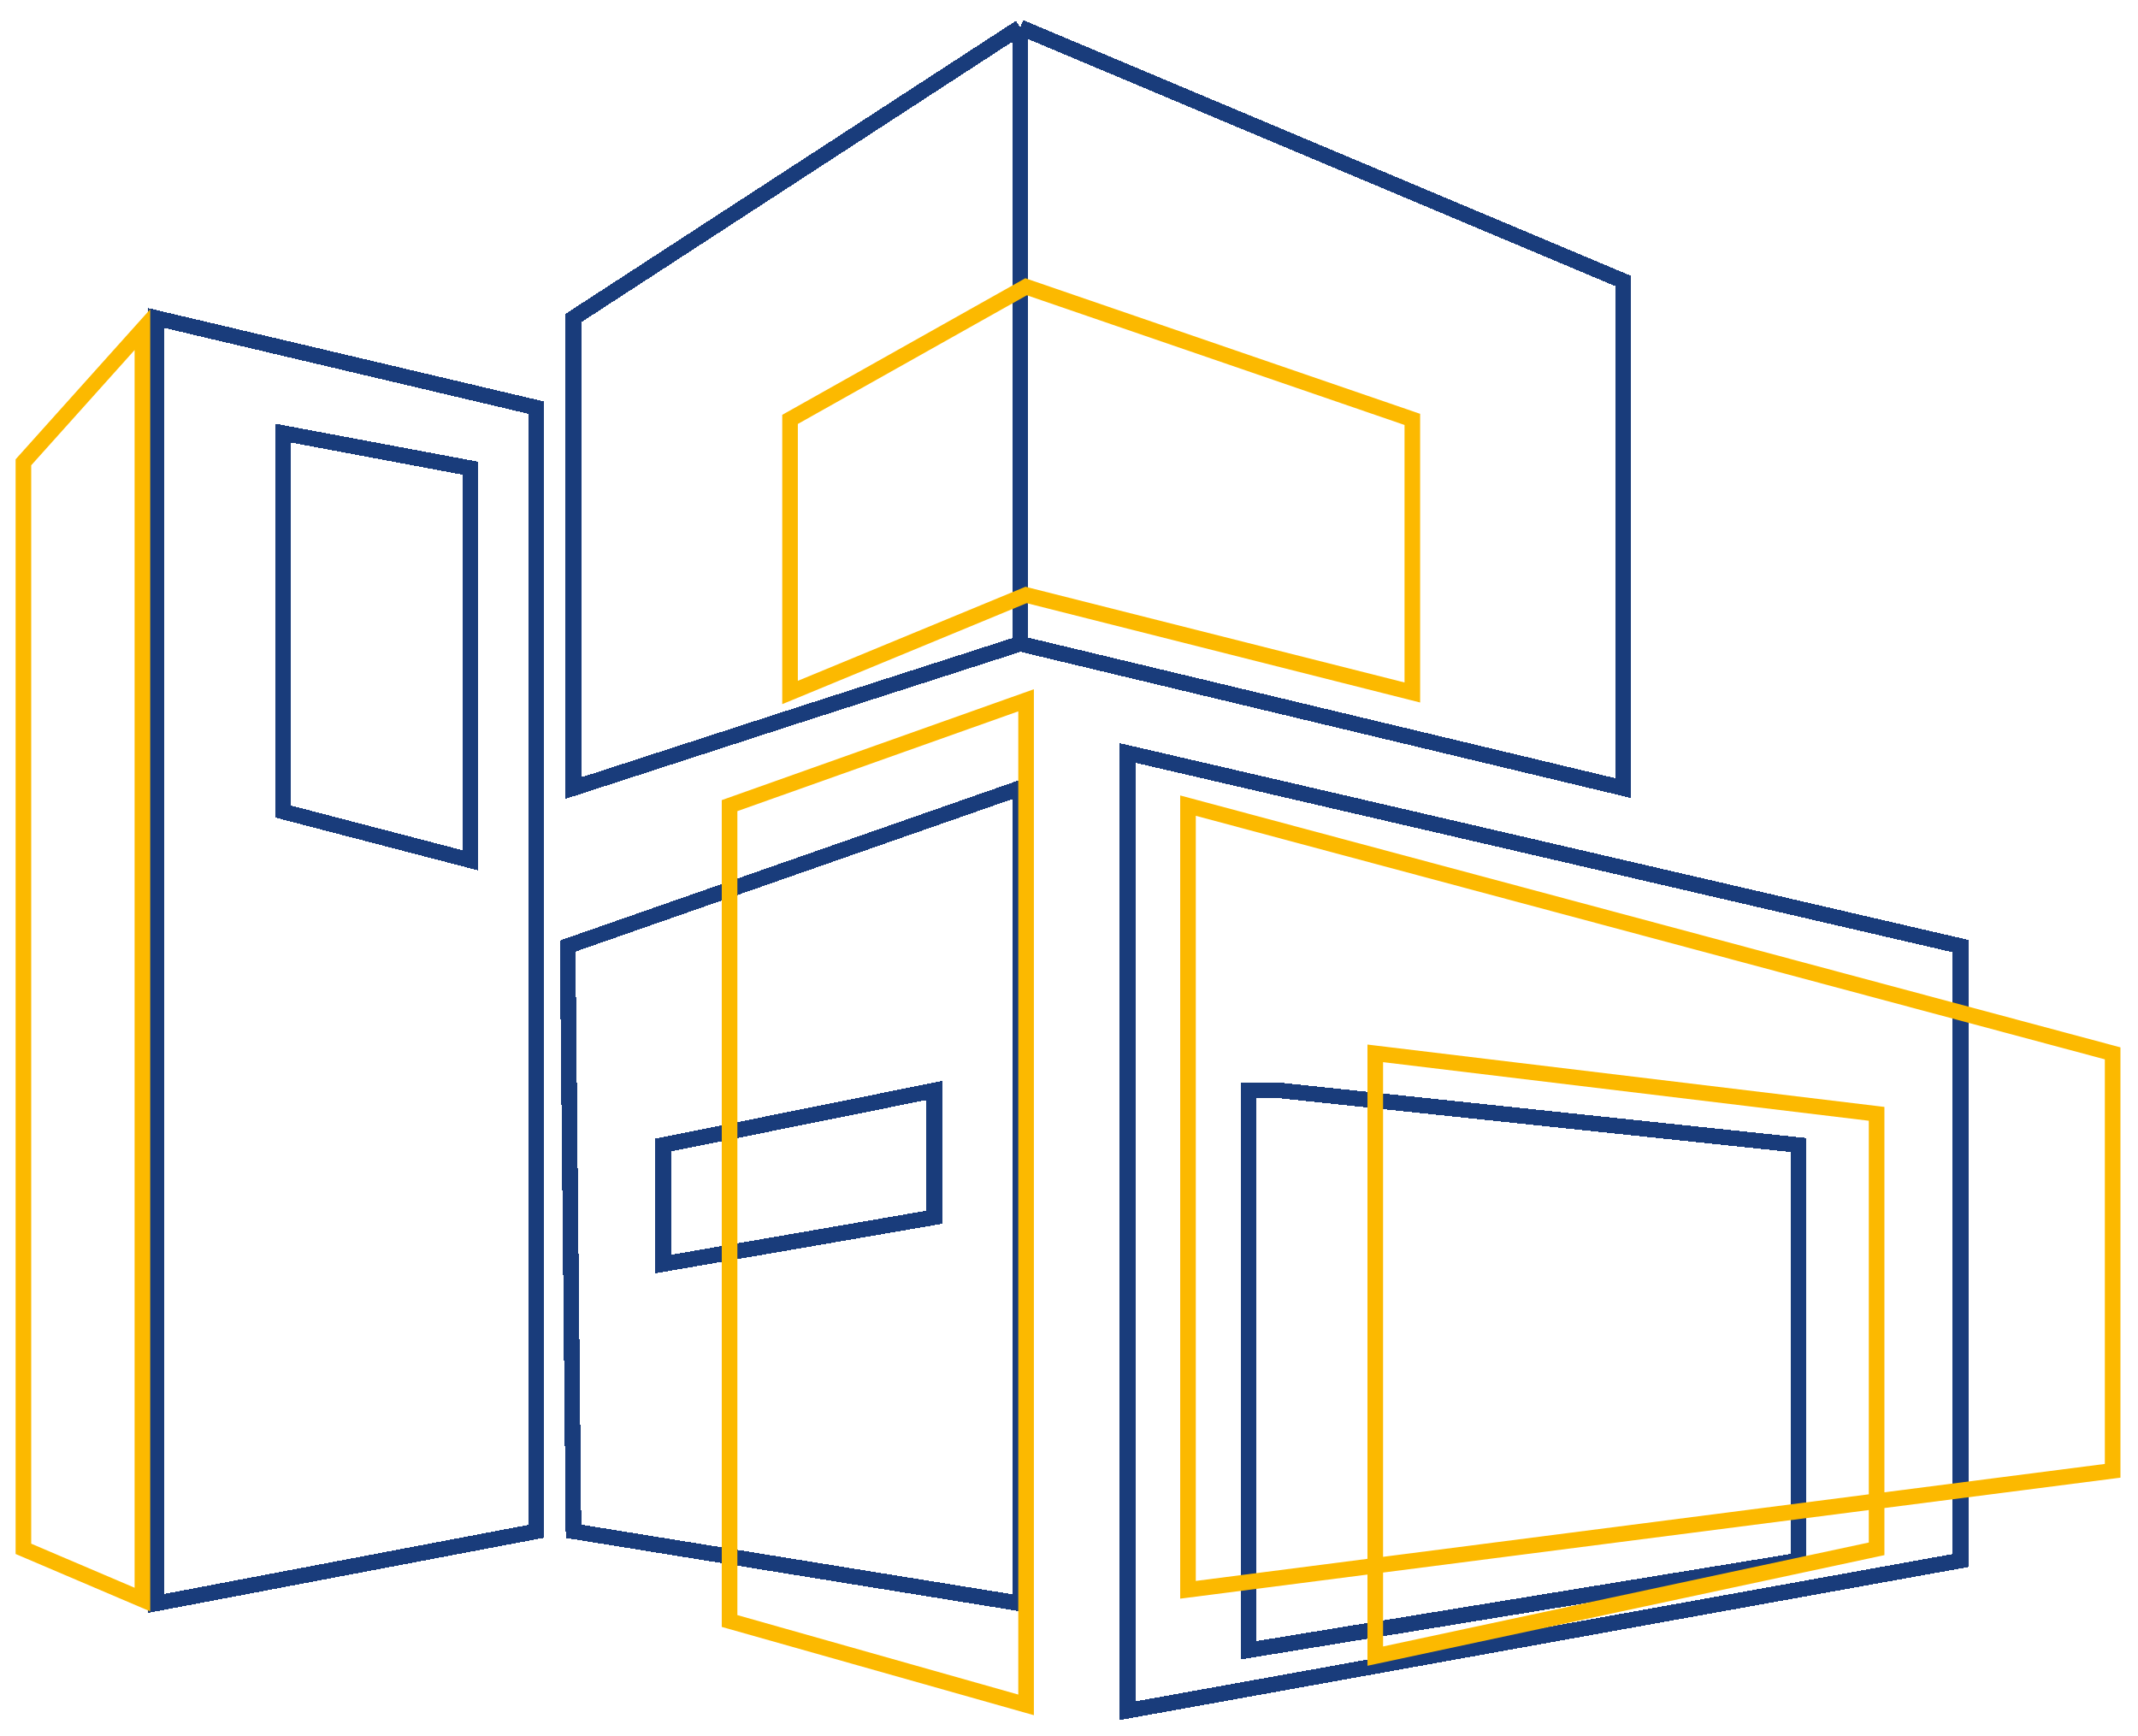
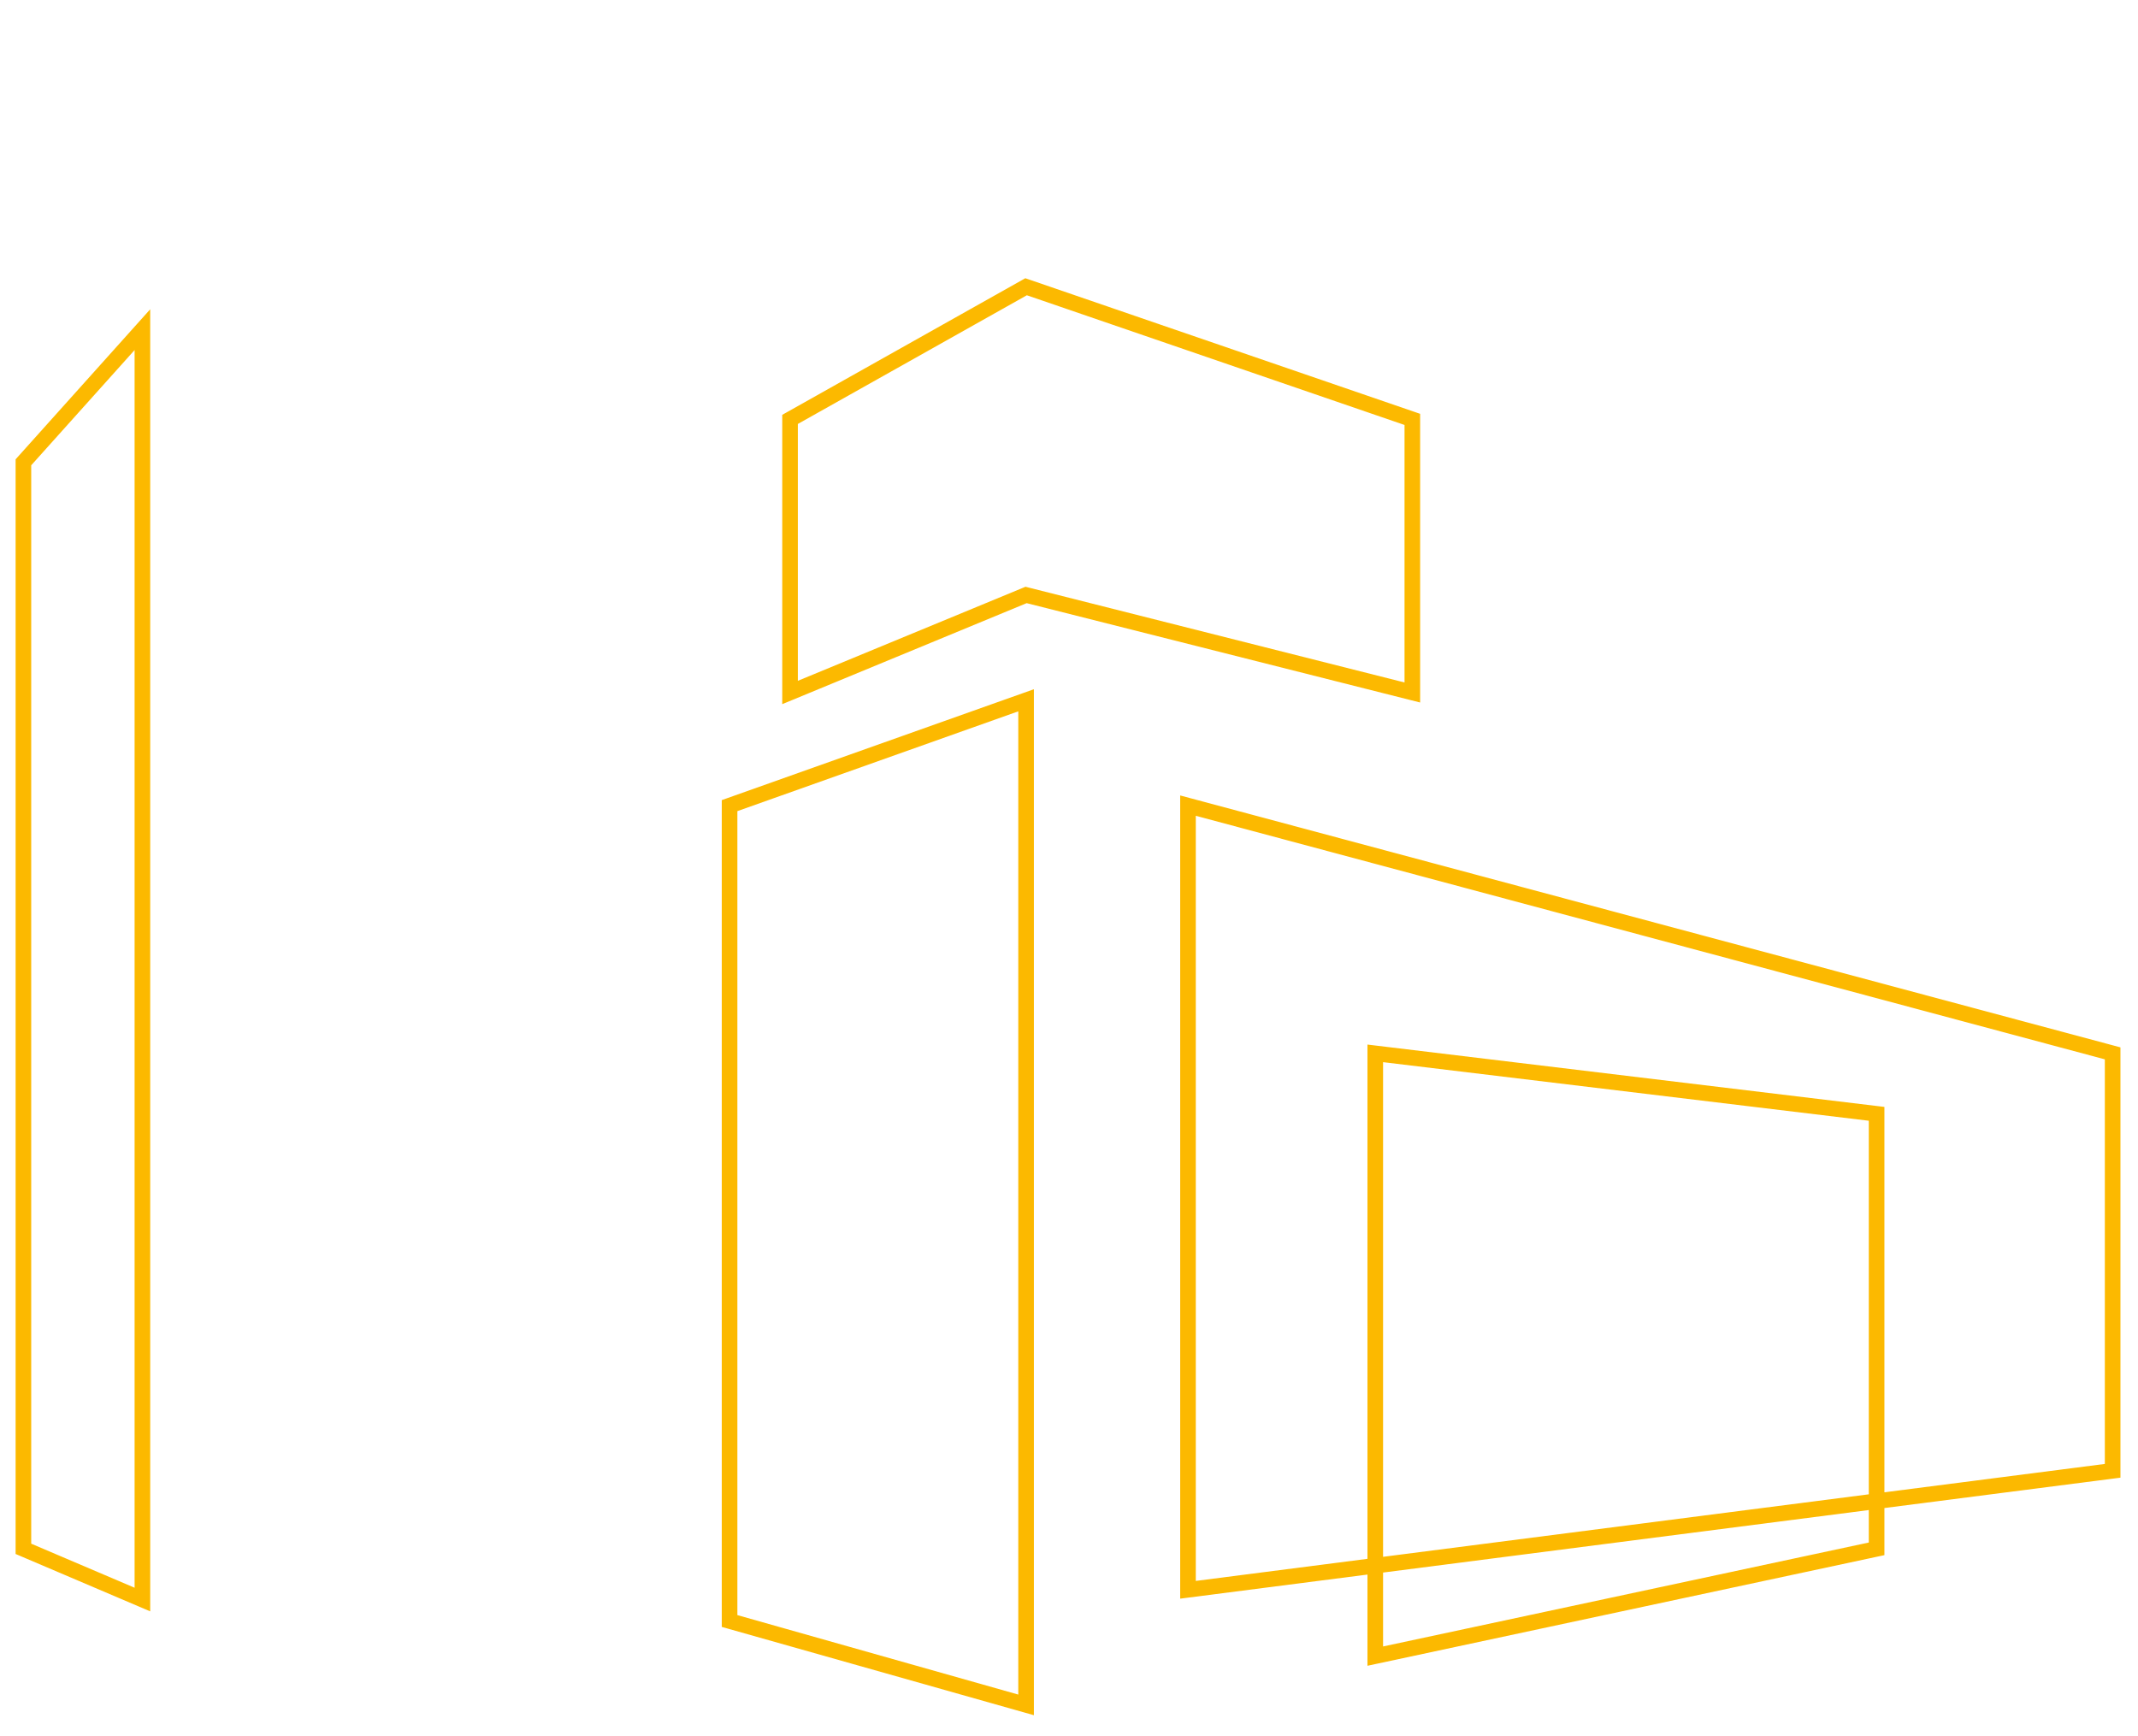
<svg xmlns="http://www.w3.org/2000/svg" width="548" height="445" viewBox="0 0 548 445" fill="none">
  <g filter="url(#filter0_d_260_1756)">
-     <path d="M261.5 3L416 68V198L261.5 161M261.5 3V161M261.5 3L147 77.5V198L204 179.5L261.5 161M289 434.5V189L502.5 238.5V396L289 434.5ZM40 77.5V407L137.5 388.5V100.5L40 77.5ZM170 289.5L239.5 275.5V308L170 320V289.5ZM328 275.5L461 289.5V396L320 419V275.5H328ZM145.5 238.5L261.5 198V407L147 388.5L145.5 238.5Z" stroke="#193C7B" stroke-width="4" shape-rendering="crispEdges" />
-   </g>
+     </g>
  <g filter="url(#filter1_d_260_1756)">
    <path d="M265 435.645L262.456 434.925L186.456 413.425L185 413.013V201.088L186.33 200.615L262.33 173.615L265 172.667V435.645ZM189 203.912V409.986L261 430.355V178.333L189 203.912ZM305.018 200.568L542.018 264.068L543.5 264.465V374.759L541.755 374.983L483 382.544V394.617L481.419 394.956L352.919 422.456L350.5 422.974V399.596L304.755 405.483L302.5 405.773V199.894L305.018 200.568ZM354.5 399.081V418.025L479 391.382V383.059L354.5 399.081ZM38.5 409.026L35.716 407.84L5.216 394.84L4 394.321V113.734L4.512 113.164L35.012 79.164L38.5 75.275V409.026ZM8 115.265V391.678L34.5 402.973V85.724L8 115.265ZM306.5 401.226L350.5 395.563V263.744L352.739 264.015L481.239 279.515L483 279.727V378.512L539.5 371.24V267.534L306.5 205.105V401.226ZM354.5 395.049L479 379.026V283.272L354.5 268.255V395.049ZM263.649 67.608L362.649 101.608L364 102.072V176.067L361.511 175.439L263.151 150.601L203.264 175.349L200.5 176.49V102.33L201.521 101.757L262.021 67.757L262.802 67.317L263.649 67.608ZM204.5 104.669V170.509L262.236 146.651L262.848 146.398L263.489 146.561L360 170.932V104.928L263.197 71.682L204.5 104.669Z" fill="#FCB900" />
  </g>
  <g filter="url(#filter2_d_260_1756)">
-     <path d="M72.5 204V107L120.5 116V216.5L72.5 204Z" stroke="#193C7B" stroke-width="4" shape-rendering="crispEdges" />
-   </g>
+     </g>
  <defs>
    <filter id="filter0_d_260_1756" x="34" y="0.745" width="474.5" height="444.148" filterUnits="userSpaceOnUse" color-interpolation-filters="sRGB">
      <feFlood flood-opacity="0" result="BackgroundImageFix" />
      <feColorMatrix in="SourceAlpha" type="matrix" values="0 0 0 0 0 0 0 0 0 0 0 0 0 0 0 0 0 0 127 0" result="hardAlpha" />
      <feOffset dy="4" />
      <feGaussianBlur stdDeviation="2" />
      <feComposite in2="hardAlpha" operator="out" />
      <feColorMatrix type="matrix" values="0 0 0 0 0.098 0 0 0 0 0.235 0 0 0 0 0.482 0 0 0 0.25 0" />
      <feBlend mode="normal" in2="BackgroundImageFix" result="effect1_dropShadow_260_1756" />
      <feBlend mode="normal" in="SourceGraphic" in2="effect1_dropShadow_260_1756" result="shape" />
    </filter>
    <filter id="filter1_d_260_1756" x="0" y="67.317" width="547.5" height="376.327" filterUnits="userSpaceOnUse" color-interpolation-filters="sRGB">
      <feFlood flood-opacity="0" result="BackgroundImageFix" />
      <feColorMatrix in="SourceAlpha" type="matrix" values="0 0 0 0 0 0 0 0 0 0 0 0 0 0 0 0 0 0 127 0" result="hardAlpha" />
      <feOffset dy="4" />
      <feGaussianBlur stdDeviation="2" />
      <feComposite in2="hardAlpha" operator="out" />
      <feColorMatrix type="matrix" values="0 0 0 0 0.988 0 0 0 0 0.725 0 0 0 0 0 0 0 0 0.2 0" />
      <feBlend mode="normal" in2="BackgroundImageFix" result="effect1_dropShadow_260_1756" />
      <feBlend mode="normal" in="SourceGraphic" in2="effect1_dropShadow_260_1756" result="shape" />
    </filter>
    <filter id="filter2_d_260_1756" x="66.5" y="104.59" width="60" height="122.497" filterUnits="userSpaceOnUse" color-interpolation-filters="sRGB">
      <feFlood flood-opacity="0" result="BackgroundImageFix" />
      <feColorMatrix in="SourceAlpha" type="matrix" values="0 0 0 0 0 0 0 0 0 0 0 0 0 0 0 0 0 0 127 0" result="hardAlpha" />
      <feOffset dy="4" />
      <feGaussianBlur stdDeviation="2" />
      <feComposite in2="hardAlpha" operator="out" />
      <feColorMatrix type="matrix" values="0 0 0 0 0.098 0 0 0 0 0.235 0 0 0 0 0.482 0 0 0 0.25 0" />
      <feBlend mode="normal" in2="BackgroundImageFix" result="effect1_dropShadow_260_1756" />
      <feBlend mode="normal" in="SourceGraphic" in2="effect1_dropShadow_260_1756" result="shape" />
    </filter>
  </defs>
</svg>